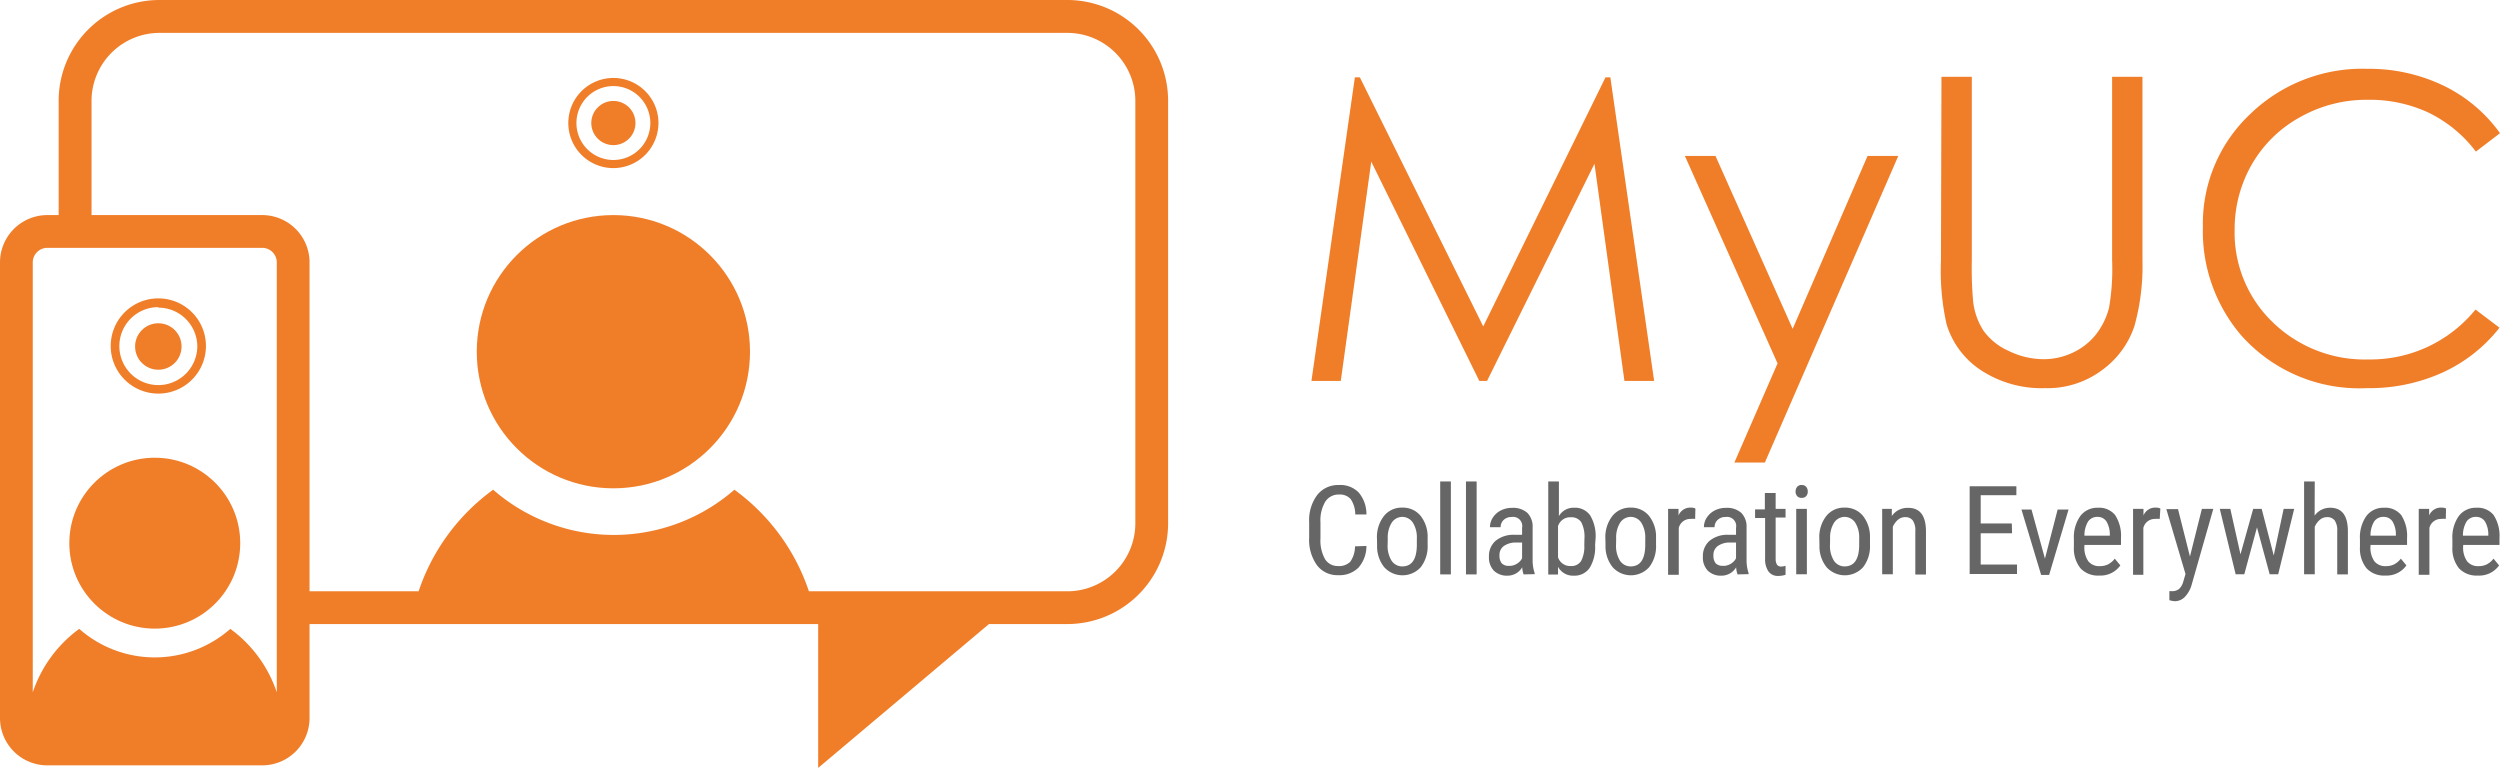
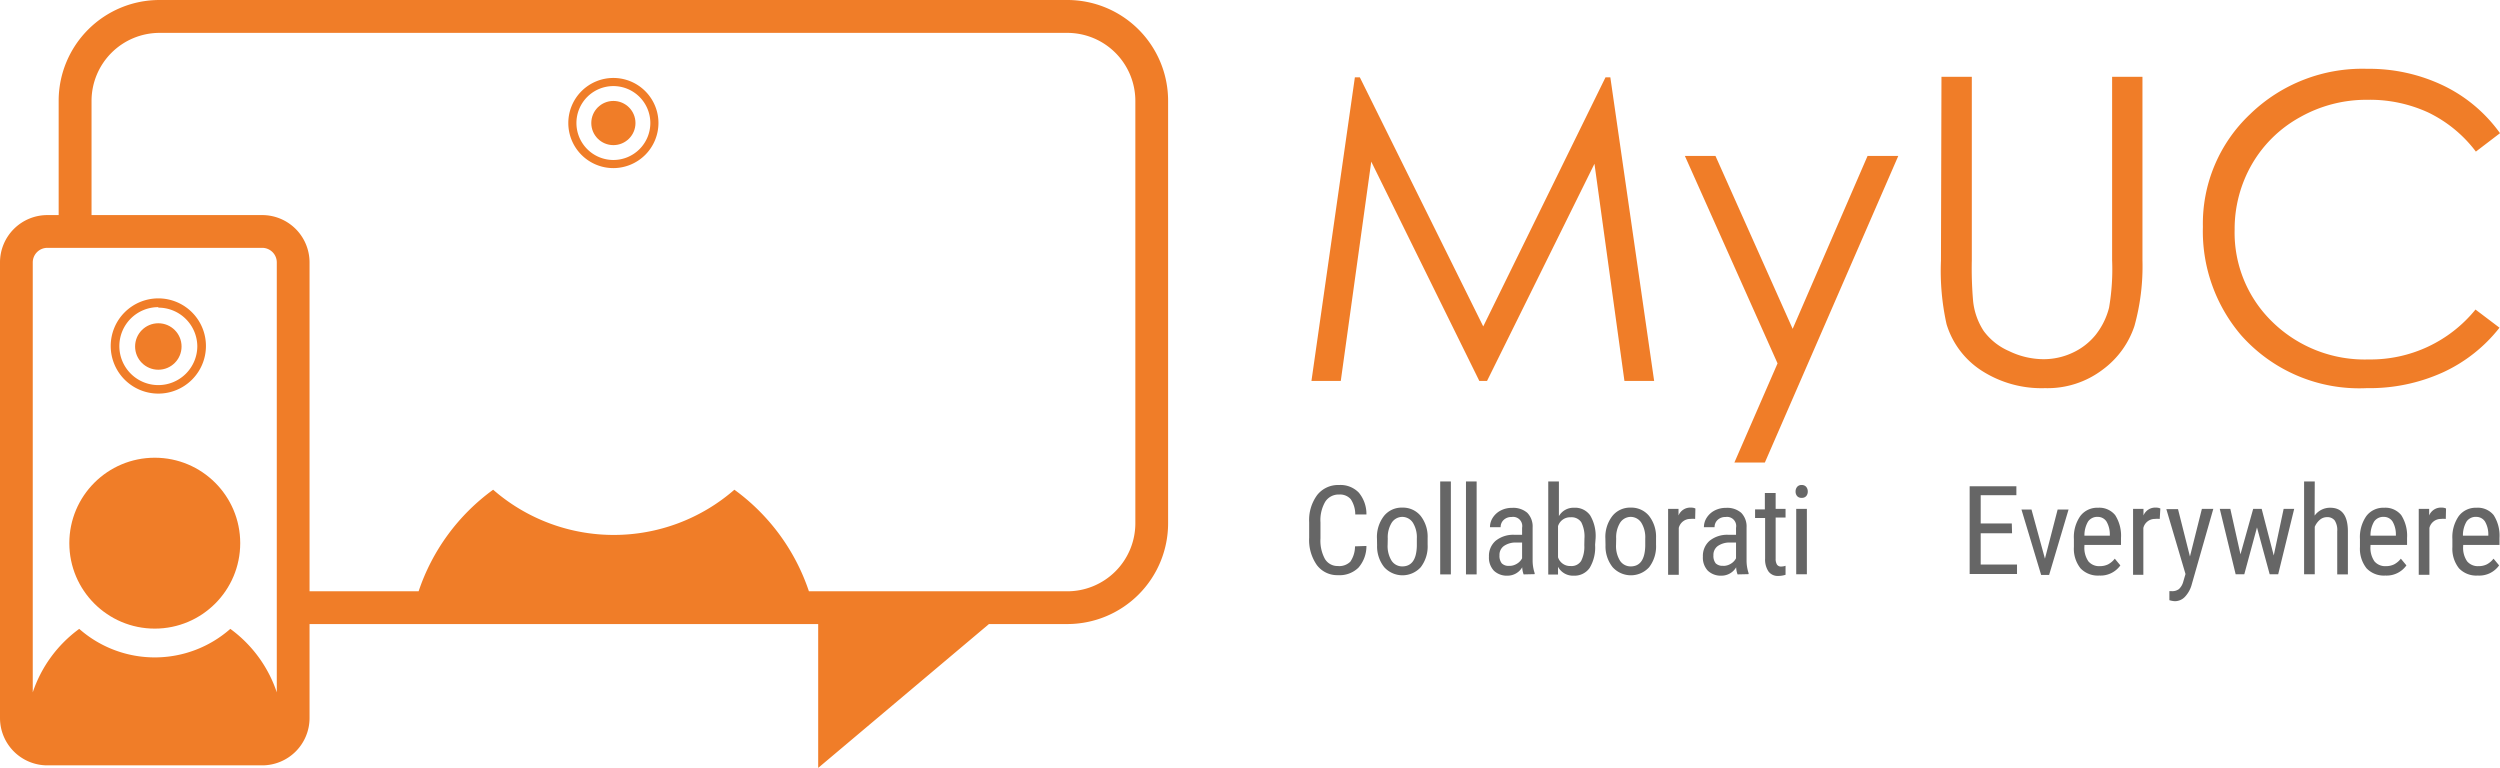
<svg xmlns="http://www.w3.org/2000/svg" viewBox="0 0 196.9 60.48">
  <defs>
    <style>.cls-1{fill:#f07d28;}.cls-2{fill:#666;}</style>
  </defs>
  <title>Risorsa 1</title>
  <g id="Livello_2" data-name="Livello 2">
    <g id="header">
      <circle class="cls-1" cx="12.47" cy="27.29" r="1.83" />
      <path class="cls-1" d="M12.47,31a3.75,3.75,0,1,1,3.75-3.75A3.75,3.75,0,0,1,12.47,31Zm0-6.81a3.07,3.07,0,1,0,3.07,3.07A3.07,3.07,0,0,0,12.47,24.23Z" />
      <path class="cls-2" d="M107.62,43a2.57,2.57,0,0,1-.63,1.71,2.12,2.12,0,0,1-1.61.59,2,2,0,0,1-1.66-.79,3.42,3.42,0,0,1-.61-2.15V41.13a3.32,3.32,0,0,1,.63-2.14,2.09,2.09,0,0,1,1.72-.79,2,2,0,0,1,1.56.6,2.63,2.63,0,0,1,.6,1.72h-.88a2.14,2.14,0,0,0-.36-1.21,1.12,1.12,0,0,0-.91-.36,1.24,1.24,0,0,0-1.09.56,2.87,2.87,0,0,0-.38,1.63v1.27a3,3,0,0,0,.35,1.61,1.15,1.15,0,0,0,1,.56,1.25,1.25,0,0,0,1-.34,2.13,2.13,0,0,0,.37-1.21Z" />
      <path class="cls-2" d="M108.45,42.42a2.7,2.7,0,0,1,.55-1.78,1.78,1.78,0,0,1,1.44-.66,1.8,1.8,0,0,1,1.44.64,2.65,2.65,0,0,1,.56,1.74v.54a2.69,2.69,0,0,1-.54,1.77,1.94,1.94,0,0,1-2.88,0,2.63,2.63,0,0,1-.56-1.72Zm.84.49a2.19,2.19,0,0,0,.31,1.25,1,1,0,0,0,.84.45q1.11,0,1.15-1.61v-.58a2.18,2.18,0,0,0-.31-1.25,1,1,0,0,0-.84-.46,1,1,0,0,0-.83.46,2.19,2.19,0,0,0-.31,1.25Z" />
      <path class="cls-2" d="M114.27,45.24h-.84V37.92h.84Z" />
      <path class="cls-2" d="M116.3,45.24h-.84V37.92h.84Z" />
      <path class="cls-2" d="M120,45.24a1.85,1.85,0,0,1-.11-.56,1.34,1.34,0,0,1-1.14.66,1.48,1.48,0,0,1-1.09-.39,1.5,1.5,0,0,1-.39-1.11,1.57,1.57,0,0,1,.53-1.25,2.2,2.2,0,0,1,1.46-.47h.62v-.55a.72.72,0,0,0-.83-.85.86.86,0,0,0-.62.23.76.76,0,0,0-.24.57h-.84a1.37,1.37,0,0,1,.23-.76,1.62,1.62,0,0,1,.63-.56,1.89,1.89,0,0,1,.88-.2,1.68,1.68,0,0,1,1.2.39,1.54,1.54,0,0,1,.42,1.15v2.6a3.13,3.13,0,0,0,.16,1v.08Zm-1.12-.67a1.12,1.12,0,0,0,.59-.17,1.06,1.06,0,0,0,.41-.43V42.73h-.48a1.6,1.6,0,0,0-.95.27.85.85,0,0,0-.35.73.94.94,0,0,0,.18.64A.76.76,0,0,0,118.92,44.56Z" />
      <path class="cls-2" d="M125.63,42.91a3.13,3.13,0,0,1-.43,1.82,1.45,1.45,0,0,1-1.26.61,1.33,1.33,0,0,1-1.23-.7l0,.61h-.77V37.92h.84v2.73a1.32,1.32,0,0,1,1.19-.66,1.45,1.45,0,0,1,1.27.6,3.17,3.17,0,0,1,.43,1.81Zm-.84-.48a2.48,2.48,0,0,0-.25-1.3.92.92,0,0,0-.83-.39,1,1,0,0,0-1,.7v2.45a1,1,0,0,0,1,.69.89.89,0,0,0,.82-.4,2.45,2.45,0,0,0,.25-1.24Z" />
      <path class="cls-2" d="M126.44,42.42a2.7,2.7,0,0,1,.55-1.78,1.78,1.78,0,0,1,1.44-.66,1.8,1.8,0,0,1,1.44.64,2.65,2.65,0,0,1,.56,1.74v.54a2.69,2.69,0,0,1-.54,1.77,1.94,1.94,0,0,1-2.88,0,2.63,2.63,0,0,1-.56-1.72Zm.84.49a2.19,2.19,0,0,0,.31,1.25,1,1,0,0,0,.84.45q1.11,0,1.15-1.61v-.58a2.18,2.18,0,0,0-.31-1.25,1,1,0,0,0-.84-.46,1,1,0,0,0-.83.46,2.19,2.19,0,0,0-.31,1.25Z" />
      <path class="cls-2" d="M133.51,40.87a2,2,0,0,0-.38,0,.93.93,0,0,0-.91.71v3.69h-.84V40.08h.82v.52a1,1,0,0,1,1-.62.74.74,0,0,1,.33.07Z" />
      <path class="cls-2" d="M136.85,45.24a1.85,1.85,0,0,1-.11-.56,1.34,1.34,0,0,1-1.14.66,1.48,1.48,0,0,1-1.09-.39,1.5,1.5,0,0,1-.39-1.11,1.57,1.57,0,0,1,.53-1.25,2.2,2.2,0,0,1,1.46-.47h.62v-.55a.72.72,0,0,0-.83-.85.86.86,0,0,0-.62.23.76.76,0,0,0-.24.57h-.84a1.37,1.37,0,0,1,.23-.76,1.62,1.62,0,0,1,.63-.56,1.89,1.89,0,0,1,.88-.2,1.68,1.68,0,0,1,1.2.39,1.54,1.54,0,0,1,.42,1.15v2.6a3.13,3.13,0,0,0,.16,1v.08Zm-1.12-.67a1.12,1.12,0,0,0,.59-.17,1.06,1.06,0,0,0,.41-.43V42.73h-.48a1.6,1.6,0,0,0-.95.27.85.85,0,0,0-.35.73.94.94,0,0,0,.18.64A.76.76,0,0,0,135.72,44.56Z" />
      <path class="cls-2" d="M139.85,38.83v1.25h.78v.68h-.78V44a.87.87,0,0,0,.1.46.37.37,0,0,0,.34.16,1.07,1.07,0,0,0,.34-.06v.71a1.85,1.85,0,0,1-.59.09.89.89,0,0,1-.76-.36,1.68,1.68,0,0,1-.26-1v-3.2h-.79v-.68H139V38.83Z" />
      <path class="cls-2" d="M142.38,38.71a.54.54,0,0,1-.12.36.44.44,0,0,1-.36.14.44.44,0,0,1-.36-.14.54.54,0,0,1-.12-.36.56.56,0,0,1,.12-.36.43.43,0,0,1,.36-.15.44.44,0,0,1,.36.15A.56.56,0,0,1,142.38,38.71Zm-.07,6.52h-.84V40.08h.84Z" />
-       <path class="cls-2" d="M143.29,42.42a2.7,2.7,0,0,1,.55-1.78,1.78,1.78,0,0,1,1.44-.66,1.8,1.8,0,0,1,1.44.64,2.65,2.65,0,0,1,.56,1.74v.54a2.69,2.69,0,0,1-.54,1.77,1.94,1.94,0,0,1-2.88,0,2.63,2.63,0,0,1-.56-1.72Zm.84.49a2.19,2.19,0,0,0,.31,1.25,1,1,0,0,0,.84.45q1.11,0,1.15-1.61v-.58a2.18,2.18,0,0,0-.31-1.25,1,1,0,0,0-.84-.46,1,1,0,0,0-.83.46,2.19,2.19,0,0,0-.31,1.25Z" />
-       <path class="cls-2" d="M149,40.08l0,.56A1.5,1.5,0,0,1,150.3,40q1.37,0,1.39,1.82v3.43h-.84V41.85a1.4,1.4,0,0,0-.2-.86.73.73,0,0,0-.61-.26.86.86,0,0,0-.56.21,1.51,1.51,0,0,0-.4.55v3.74h-.84V40.08Z" />
      <path class="cls-2" d="M158.47,42H156v2.46h2.86v.75h-3.73V38.3h3.68V39H156v2.23h2.45Z" />
      <path class="cls-2" d="M161.06,44l1-3.87h.86l-1.53,5.15h-.63l-1.55-5.15H160Z" />
      <path class="cls-2" d="M165.34,45.33a1.88,1.88,0,0,1-1.48-.57,2.48,2.48,0,0,1-.52-1.68v-.62a2.9,2.9,0,0,1,.5-1.81,1.67,1.67,0,0,1,1.4-.66,1.61,1.61,0,0,1,1.35.58,3,3,0,0,1,.46,1.8v.55h-2.88V43a1.88,1.88,0,0,0,.31,1.21,1.1,1.1,0,0,0,.9.38,1.46,1.46,0,0,0,.65-.14,1.62,1.62,0,0,0,.53-.45l.44.53A1.91,1.91,0,0,1,165.34,45.33Zm-.1-4.62a.88.88,0,0,0-.78.36,2.13,2.13,0,0,0-.29,1.12h2v-.11a2,2,0,0,0-.26-1A.81.81,0,0,0,165.24,40.71Z" />
      <path class="cls-2" d="M170.1,40.87a2,2,0,0,0-.38,0,.93.93,0,0,0-.91.71v3.69H168V40.08h.82v.52a1,1,0,0,1,1-.62.74.74,0,0,1,.33.07Z" />
      <path class="cls-2" d="M172.48,43.83l.94-3.75h.9L172.63,46a2.28,2.28,0,0,1-.54,1,1.09,1.09,0,0,1-.79.35,1.67,1.67,0,0,1-.44-.08v-.71l.19,0a.87.87,0,0,0,.57-.17,1.24,1.24,0,0,0,.34-.6l.17-.58-1.51-5.11h.92Z" />
      <path class="cls-2" d="M179.08,43.75l.78-3.67h.83l-1.26,5.15h-.67l-1-3.69-1,3.69h-.68l-1.25-5.15h.83l.8,3.58,1-3.58h.67Z" />
      <path class="cls-2" d="M182.3,40.61a1.49,1.49,0,0,1,1.23-.62q1.37,0,1.39,1.82v3.43h-.84V41.85a1.4,1.4,0,0,0-.2-.86.73.73,0,0,0-.61-.26.86.86,0,0,0-.56.21,1.51,1.51,0,0,0-.4.55v3.74h-.84V37.92h.84Z" />
      <path class="cls-2" d="M187.87,45.33a1.88,1.88,0,0,1-1.48-.57,2.48,2.48,0,0,1-.52-1.68v-.62a2.9,2.9,0,0,1,.5-1.81,1.67,1.67,0,0,1,1.4-.66,1.61,1.61,0,0,1,1.35.58,3,3,0,0,1,.46,1.8v.55h-2.88V43a1.88,1.88,0,0,0,.31,1.21,1.1,1.1,0,0,0,.9.38,1.46,1.46,0,0,0,.65-.14,1.62,1.62,0,0,0,.53-.45l.44.53A1.91,1.91,0,0,1,187.87,45.33Zm-.1-4.62a.88.88,0,0,0-.78.36,2.13,2.13,0,0,0-.29,1.12h2v-.11a2,2,0,0,0-.26-1A.81.81,0,0,0,187.77,40.71Z" />
      <path class="cls-2" d="M192.63,40.87a2,2,0,0,0-.38,0,.93.93,0,0,0-.91.71v3.69h-.84V40.08h.82v.52a1,1,0,0,1,1-.62.74.74,0,0,1,.33.07Z" />
      <path class="cls-2" d="M195.15,45.33a1.88,1.88,0,0,1-1.48-.57,2.48,2.48,0,0,1-.52-1.68v-.62a2.9,2.9,0,0,1,.5-1.81,1.67,1.67,0,0,1,1.4-.66,1.61,1.61,0,0,1,1.35.58,3,3,0,0,1,.46,1.8v.55H194V43a1.88,1.88,0,0,0,.31,1.21,1.1,1.1,0,0,0,.9.38,1.46,1.46,0,0,0,.65-.14,1.62,1.62,0,0,0,.53-.45l.44.53A1.91,1.91,0,0,1,195.15,45.33Zm-.1-4.62a.88.88,0,0,0-.78.36,2.13,2.13,0,0,0-.29,1.12h2v-.11a2,2,0,0,0-.26-1A.81.81,0,0,0,195.06,40.71Z" />
      <path class="cls-1" d="M103.29,30l3.42-23.91h.39l9.72,19.62,9.63-19.62h.38L130.28,30h-2.34l-2.36-17.1L117.12,30h-.61L108,12.73,105.6,30Z" />
      <path class="cls-1" d="M132.7,12.28h2.41l6.08,13.62,5.9-13.62h2.42L139,36.43h-2.4l3.4-7.81Z" />
      <path class="cls-1" d="M152.91,6.05h2.39V20.49a29.9,29.9,0,0,0,.1,3.2,5.31,5.31,0,0,0,.83,2.37,4.88,4.88,0,0,0,2,1.59,6.26,6.26,0,0,0,2.71.64,5.36,5.36,0,0,0,2.28-.5,5.06,5.06,0,0,0,1.82-1.4,5.71,5.71,0,0,0,1.07-2.16,17.88,17.88,0,0,0,.24-3.74V6.05h2.39V20.49a17.58,17.58,0,0,1-.63,5.18,7,7,0,0,1-2.5,3.44,7.17,7.17,0,0,1-4.54,1.46,8.71,8.71,0,0,1-5-1.38,6.65,6.65,0,0,1-2.76-3.66,19.36,19.36,0,0,1-.44-5Z" />
      <path class="cls-1" d="M196.9,10.49,195,11.94a10.31,10.31,0,0,0-3.75-3.08,11,11,0,0,0-4.8-1,10.62,10.62,0,0,0-5.3,1.37,9.86,9.86,0,0,0-3.78,3.69A10.21,10.21,0,0,0,176,18.08a9.78,9.78,0,0,0,3,7.3,10.4,10.4,0,0,0,7.57,2.93,10.64,10.64,0,0,0,8.4-3.93l1.89,1.43a12.05,12.05,0,0,1-4.46,3.52,14,14,0,0,1-6,1.24,12.43,12.43,0,0,1-9.9-4.18,12.61,12.61,0,0,1-3-8.52A11.85,11.85,0,0,1,177.21,9a12.69,12.69,0,0,1,9.23-3.58,13.54,13.54,0,0,1,6,1.32A11.74,11.74,0,0,1,196.9,10.49Z" />
      <circle class="cls-1" cx="48.31" cy="9.69" r="1.74" />
      <path class="cls-1" d="M48.31,13.24a3.55,3.55,0,1,1,3.55-3.55A3.56,3.56,0,0,1,48.31,13.24Zm0-6.46a2.91,2.91,0,1,0,2.91,2.91A2.91,2.91,0,0,0,48.31,6.78Z" />
      <path class="cls-1" d="M84.07,0H12.56A7.94,7.94,0,0,0,4.62,7.94v9H3.73A3.73,3.73,0,0,0,0,20.67V56.55a3.73,3.73,0,0,0,3.73,3.73H20.65a3.73,3.73,0,0,0,3.73-3.73v-7.4H64.44V60.48L77.89,49.15h6.18A7.94,7.94,0,0,0,92,41.22V7.94A7.94,7.94,0,0,0,84.07,0ZM21.8,54.53a10.18,10.18,0,0,0-3.66-5,9,9,0,0,1-11.9,0,10.18,10.18,0,0,0-3.66,5V20.67a1.15,1.15,0,0,1,1.15-1.15H20.65a1.15,1.15,0,0,1,1.15,1.15ZM89.42,41.22a5.36,5.36,0,0,1-5.35,5.35H63.71a16.27,16.27,0,0,0-5.87-8,14.45,14.45,0,0,1-19,0,16.27,16.27,0,0,0-5.87,8H24.38V20.67a3.73,3.73,0,0,0-3.73-3.73H7.21v-9a5.36,5.36,0,0,1,5.35-5.35H84.07a5.36,5.36,0,0,1,5.35,5.35Z" />
-       <circle class="cls-1" cx="48.31" cy="27.7" r="10.76" />
      <circle class="cls-1" cx="12.19" cy="42.78" r="6.73" />
    </g>
  </g>
</svg>